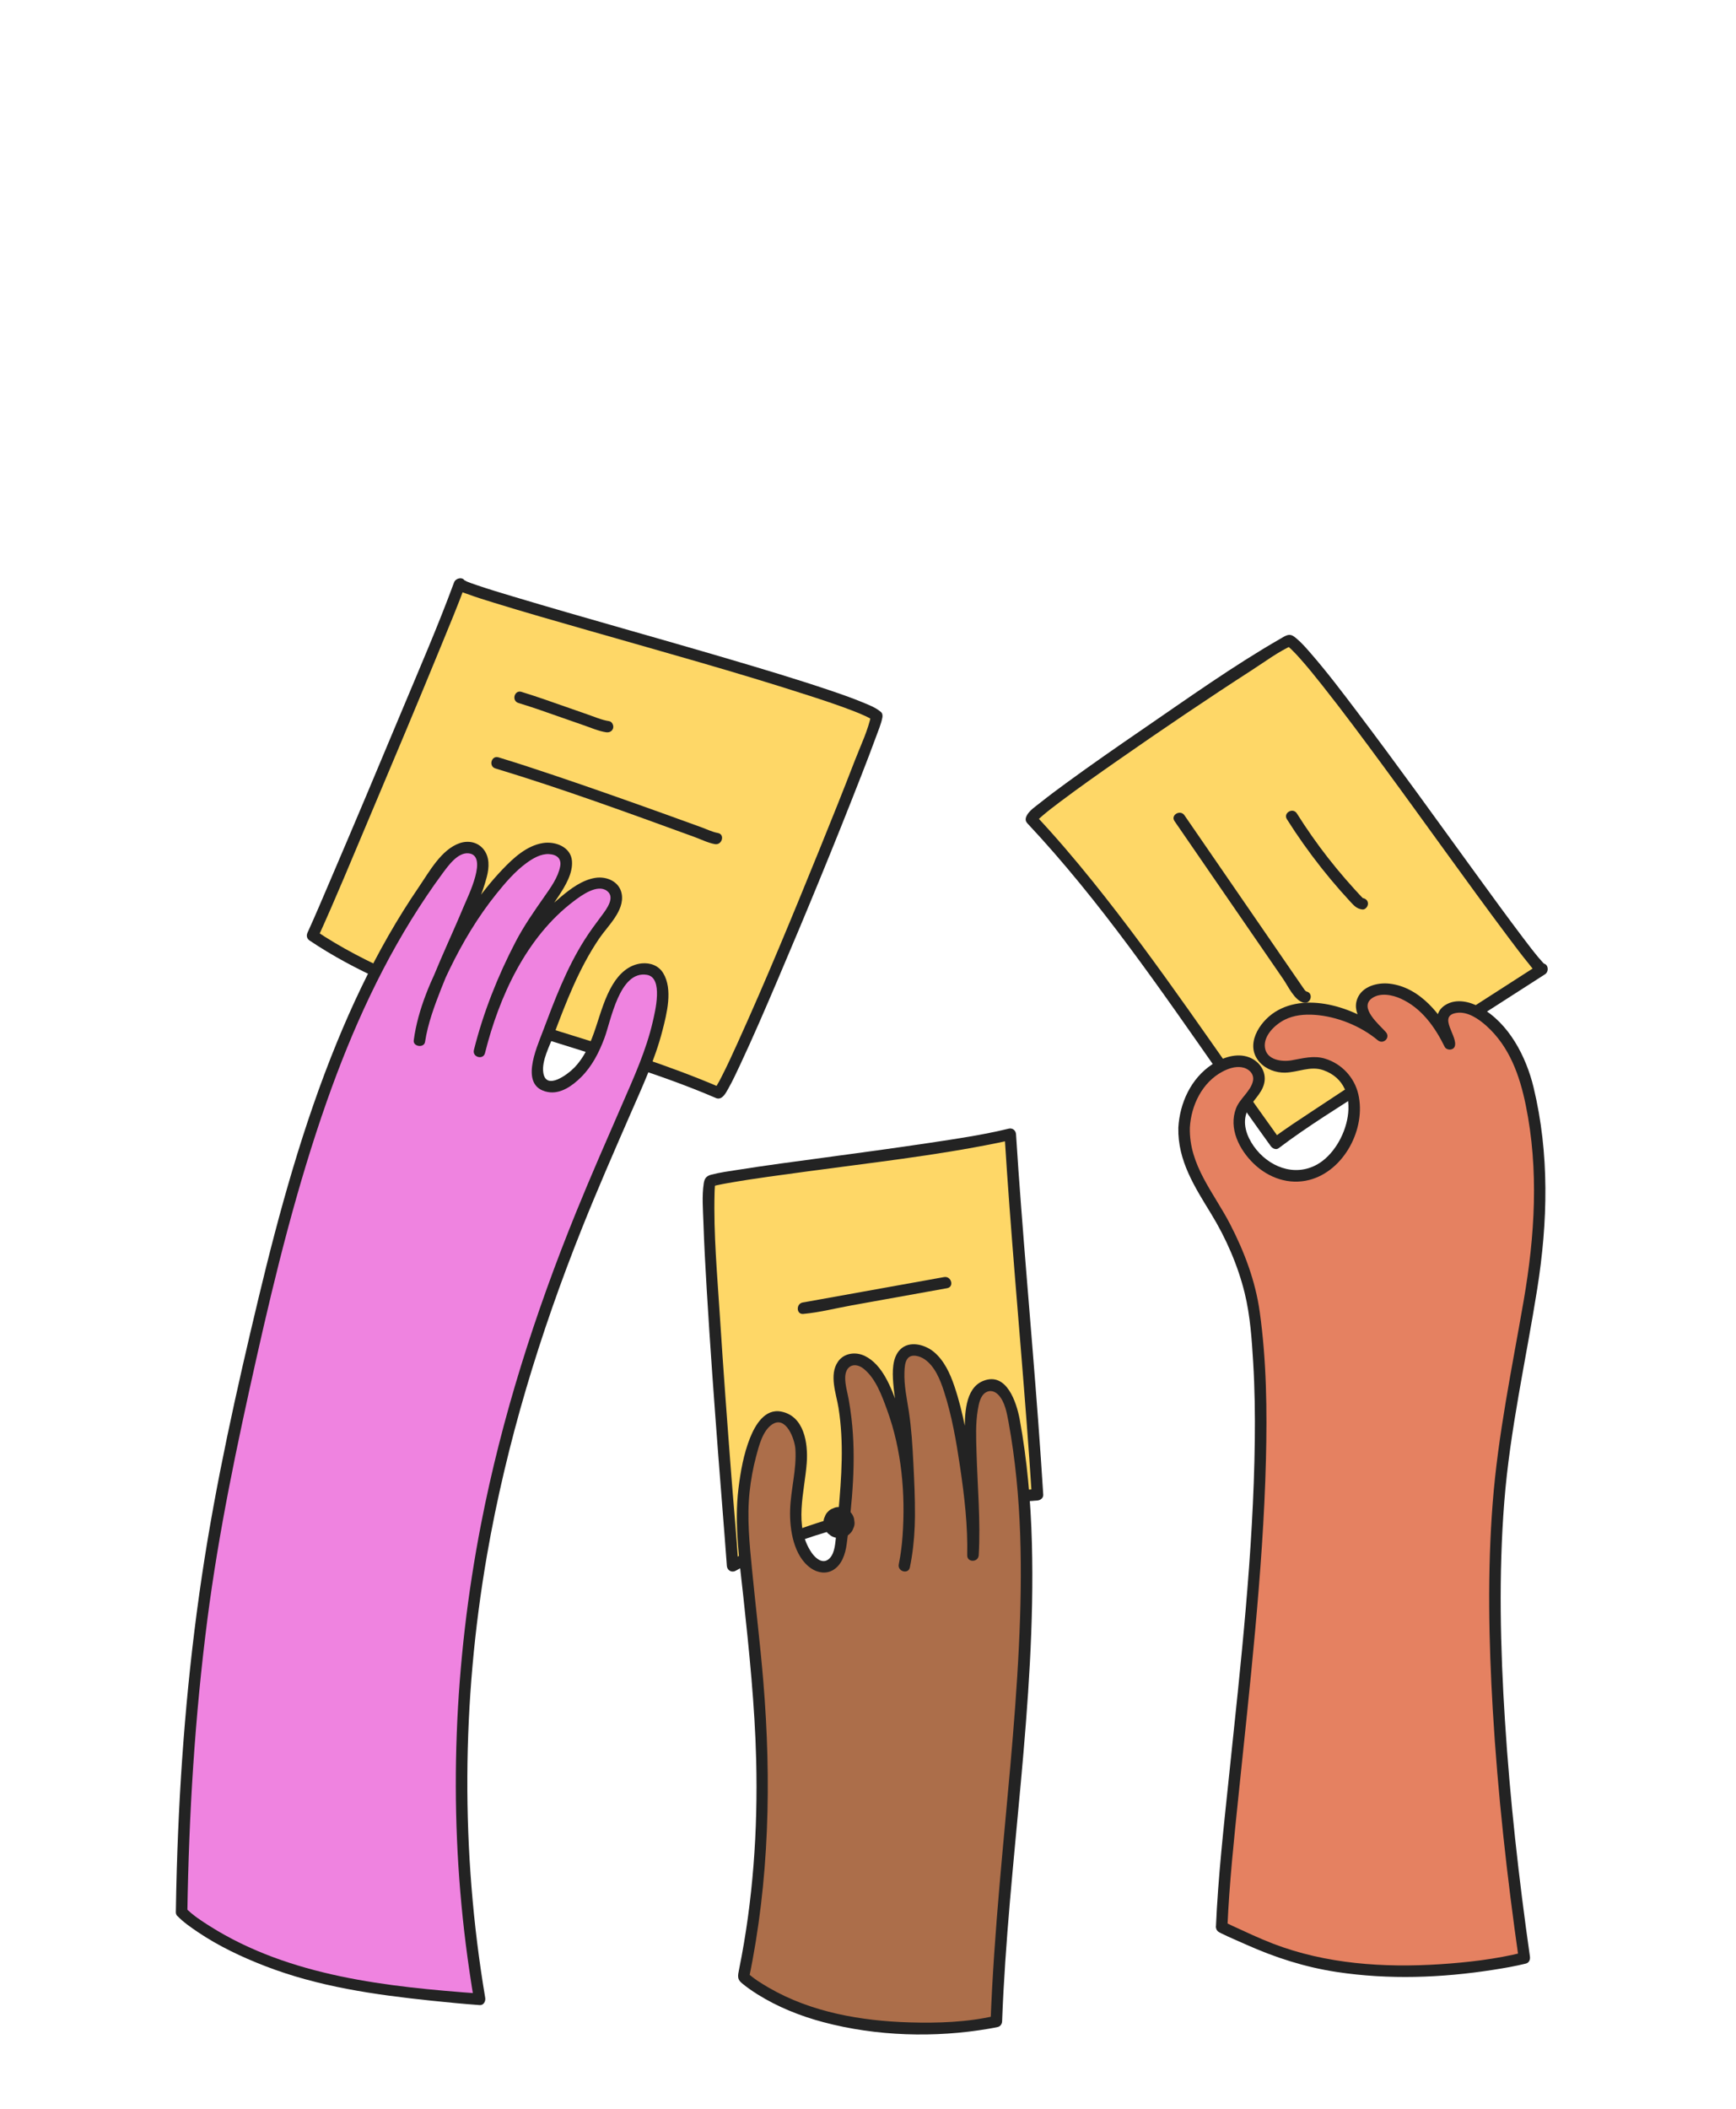
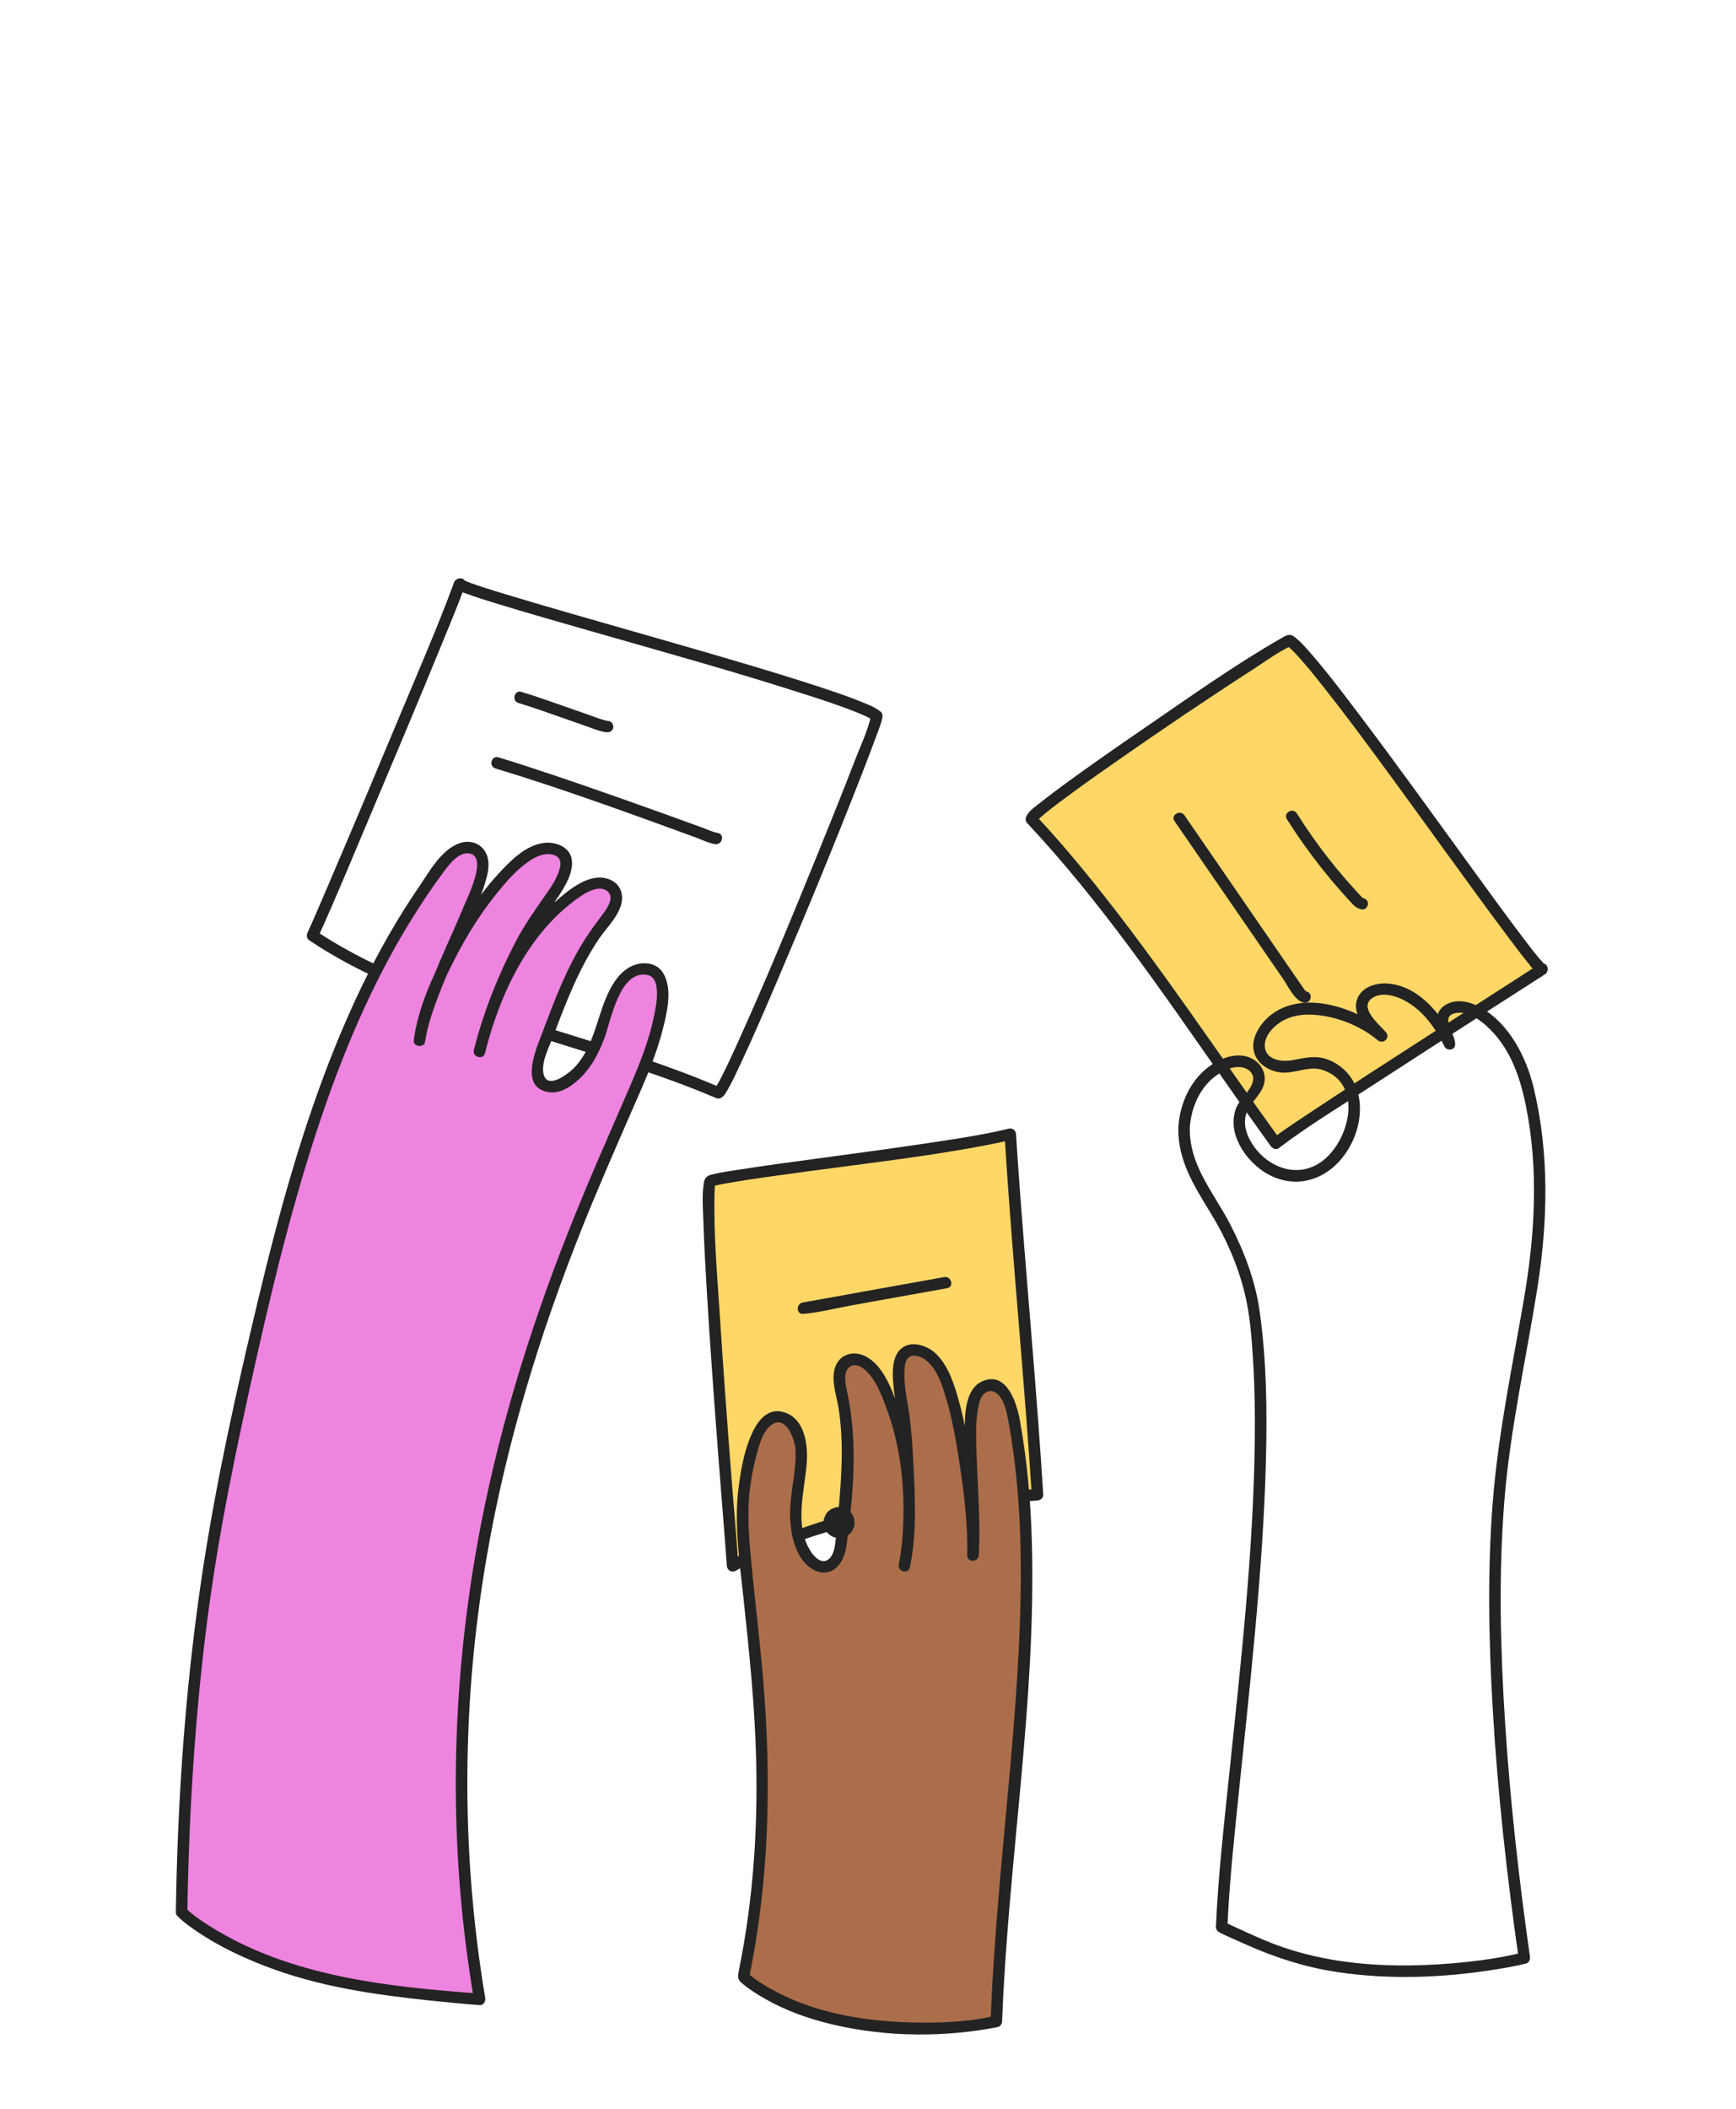
<svg xmlns="http://www.w3.org/2000/svg" viewBox="0 0 280 340">
  <g id="header-2">
    <path d="m166.384,132.109c13.965,14.849,27.887,36.315,39.379,52.213,4.902-3.736,36.368-23.784,42.975-28.049-1.346.277-35.871-50.169-40.758-53.023-3.405,1.483-42.562,27.831-41.596,28.859Z" style="fill:#fed767;" />
    <path d="m165.727,132.766c11.736,12.515,21.469,26.796,31.293,40.812,2.629,3.751,5.26,7.5,7.941,11.213.266.368.84.659,1.27.333,4.729-3.587,9.869-6.699,14.84-9.932,6.905-4.491,13.836-8.941,20.769-13.388,2.456-1.575,4.915-3.147,7.366-4.729.709-.458.51-1.824-.469-1.73.377-.036.569.335.189-.079-.262-.285-.52-.571-.769-.868-.843-1.007-1.639-2.053-2.432-3.1-2.625-3.464-5.177-6.983-7.733-10.497-6.322-8.693-12.584-17.434-19.074-26.004-2.424-3.201-4.855-6.417-7.491-9.449-.73-.839-1.472-1.702-2.329-2.416-.515-.429-.927-.742-1.627-.466-.328.129-.638.331-.942.506-7.655,4.4-14.926,9.601-22.203,14.587-4.147,2.842-8.28,5.708-12.339,8.676-1.419,1.038-2.832,2.086-4.205,3.184-.7.56-1.641,1.172-2.116,1.96-.21.347-.359.831-.087,1.199.703.95,2.315.025,1.603-.937.16.216.091.768.054.722.003.004-.079.081.102-.106.251-.258.519-.496.792-.73.89-.766,1.827-1.478,2.764-2.183,3.074-2.315,6.224-4.532,9.38-6.733,7.177-5.005,14.428-9.914,21.781-14.658,2.056-1.327,4.144-2.901,6.39-3.9h-.937c.277.166.15.088.276.192.182.15.354.312.524.475.465.445.9.922,1.329,1.401,1.26,1.409,2.448,2.884,3.622,4.365,3.388,4.271,6.632,8.656,9.864,13.046,6.754,9.172,13.327,18.48,20.16,27.595,1.103,1.472,2.208,2.948,3.378,4.368.438.531,1.245,1.788,2.072,1.708l-.469-1.73c-12.168,7.853-24.418,15.581-36.483,23.592-2.183,1.449-4.403,2.873-6.492,4.458l1.27.333c-10.065-13.937-19.516-28.328-30.307-41.73-2.949-3.662-6.001-7.241-9.217-10.671-.819-.873-2.13.441-1.313,1.313Z" style="fill:#232323;" />
-     <path d="m115.819,176.181c-19.501-8.425-47.804-13.434-65.414-25.34,2.741-6,20.86-48.869,23.729-56.695.05,1.393,62.975,17.553,67.289,21.298-.712,3.789-24.255,61.319-25.604,60.736Z" style="fill:#fed767;" />
    <path d="m116.287,175.379c-17.009-7.315-35.37-10.903-52.342-18.328-4.536-1.984-8.958-4.248-13.072-7.012l.333,1.27c2.957-6.485,5.663-13.092,8.439-19.654,3.897-9.212,7.774-18.434,11.567-27.69,1.302-3.177,2.631-6.349,3.816-9.572h-1.79c.116.787,1.463,1.126,2.054,1.346,1.457.543,2.949 1,4.435,1.458,4.97,1.535,9.975,2.957,14.975,4.391,12.023,3.449,24.096,6.776,35.997,10.632,2.291.743,4.581,1.502,6.829,2.369.736.284,1.379.539,2.076.87.267.127.534.257.789.406.162.096.543.379.373.235l-.239-.903c-.494,2.515-1.725,5.02-2.641,7.397-1.851,4.805-3.77,9.584-5.708,14.354-4.27,10.511-8.589,21.018-13.278,31.35-.798,1.758-1.602,3.516-2.481,5.234-.262.512-.525,1.03-.829,1.518-.078.125-.251.459-.233.36.034-.187.036.056-.05.045.127.017.41-.277.758-.172-1.146-.348-1.636,1.444-.494,1.79.928.282,1.492-.845,1.857-1.489.711-1.253,1.321-2.568,1.933-3.872,2.124-4.524,4.097-9.12,6.059-13.717,4.668-10.941,9.205-21.944,13.526-33.027.792-2.032,1.579-4.067,2.326-6.116.375-1.027.833-2.086,1.045-3.164.061-.31.022-.683-.239-.903-.862-.73-1.976-1.148-3.007-1.572-1.758-.723-3.558-1.347-5.359-1.954-5.291-1.784-10.645-3.381-16-4.962-11.622-3.431-23.311-6.634-34.92-10.112-1.963-.588-3.928-1.179-5.869-1.838-.581-.197-1.166-.395-1.733-.632.187.078-.224-.167-.348-.168-.259-.002.125-.047.184.349-.147-.998-1.512-.756-1.79,0-2.585,7.029-5.594,13.919-8.477,20.828-3.778,9.055-7.589,18.097-11.451,27.117-1.22,2.849-2.422,5.708-3.707,8.528-.219.479-.119.967.333,1.27,7.397,4.969,15.755,8.372,24.12,11.337,8.952,3.172,18.083,5.796,27.101,8.766,4.789,1.577,9.559,3.244,14.193,5.237,1.086.467,2.033-1.132.937-1.603Z" style="fill:#232323;" />
    <path d="m135.329,245.48c-2.679.72-5.351,1.568-8.004,2.577-.689.262-9.164,4.394-9.163,4.403-.143-2.445-5.1-61.634-3.551-62.085,5.877-1.534,37.762-4.921,48.335-7.51.909,14.77,3.48,43.339,4.391,58.125-10.656.808-21.362,1.629-32.007,4.49Z" style="fill:#fed767;" />
    <path d="m135.082,244.585c-6.057,1.644-11.881,4.055-17.389,7.074l1.397.802c-.286-4.761-.746-9.517-1.113-14.272-.67-8.681-1.315-17.364-1.872-26.054-.42-6.55-1.025-13.188-.853-19.758.01-.372.026-.744.057-1.115.007-.086.006-.448.077-.449.171-.002-.513.488-.528.459.01.019.669-.159.74-.174.621-.135,1.247-.249,1.872-.36,4.248-.747,8.532-1.297,12.805-1.879,10.172-1.384,20.439-2.52,30.506-4.564.807-.164,1.612-.339,2.412-.533l-1.175-.895c.964,15.575,2.406,31.12,3.586,46.679.289,3.814.569,7.629.805,11.446l.928-.928c-10.838.822-21.714,1.72-32.254,4.523-1.154.307-.664,2.098.494,1.79,10.384-2.761,21.083-3.646,31.76-4.456.476-.036.961-.397.928-.928-.964-15.578-2.406-31.125-3.586-46.688-.289-3.811-.568-7.623-.804-11.438-.038-.611-.562-1.044-1.175-.895-4.223,1.025-8.55,1.656-12.843,2.302-5.587.841-11.188,1.592-16.787,2.35-4.722.639-9.45,1.254-14.156,2.002-1.397.222-2.833.408-4.203.77-.81.214-1.085.626-1.204,1.411-.308,2.029-.12,4.188-.054,6.227.118,3.644.321,7.286.538,10.925.531,8.914,1.185,17.82,1.862,26.724.438,5.755.923,11.507,1.345,17.263.013.172.026.343.036.515.042.705.755,1.153,1.397.802,2.028-1.112,4.181-2.042,6.265-3.043.927-.445,1.849-.92,2.798-1.318-.335.141.467-.169.542-.197.368-.136.737-.27,1.108-.401.663-.234,1.33-.459,1.999-.676,1.401-.454,2.814-.866,4.234-1.252,1.152-.313.663-2.104-.494-1.79Z" style="fill:#232323;" />
  </g>
  <g id="Layer_3">
-     <path d="m190.984,181.824c-.172,4.222,2.007,8.758,4.406,12.239,2.399,3.48,5.792,10.794,6.644,16.015,4.486,27.503-4.014,77.726-4.99,100.633,0,0-.198-.042,6.014,2.725,18.608,8.29,42.81,2.253,42.81,2.253-3.706-25.93-6.08-54.783-3.893-76.612,1.28-12.777,3.919-23.859,5.227-32.503,1.985-13.118,1.301-22.882-.906-31.665-1.87-7.441-7.689-13.313-11.711-12.473-.778.163-1.518.643-1.85,1.365-.301.655.259,2.667,1.077,4.502l-0.0.001c-.683-1.422-1.488-2.767-2.324-3.886-2.105-2.817-6.638-6.229-10.344-4.457-.717.343-1.321.985-1.472,1.766-.136.708.106,1.44.461,2.068.698,1.237,1.805,2.179,2.729,3.258-.671-.579-1.403-1.103-2.196-1.561-4.842-2.793-12.99-4.912-16.775.647-.647.951-1.036,2.154-.729,3.263.521,1.879,2.762,2.808,4.562,2.579,2.323-.295,4.025-1.195,6.399-.163,6.039,2.626,4.967,10.53,1.262,14.72-3.057,3.458-7.736,4.099-11.417,1.353-2.793-2.084-5.349-6.083-3.429-9.547.896-1.616,2.739-2.951,2.516-4.785-.14-1.153-1.158-2.068-2.285-2.349-1.127-.28-2.328-.021-3.393.439-3.878,1.676-6.223,5.953-6.395,10.175Z" style="fill:#e58161;" />
    <path d="m190.055,181.824c-.122,5.299,2.646,9.554,5.294,13.886,2.395,3.919,4.316,8.32,5.41,12.785.891,3.636,1.144,7.484,1.369,11.21.253,4.181.309,8.373.257,12.561-.223,18.094-2.279,36.125-4.156,54.105-.845,8.094-1.761,16.205-2.115,24.34l.928-.928c-.001-0-.247.033-.247.033-.357.057-.729.528-.682.895.082.637.422.779.905,1.018,1.286.636,2.619,1.191,3.928,1.776,4.737,2.118,9.542,3.664,14.685,4.441,8.357,1.262,16.917.948,25.25-.358,1.751-.275,3.51-.576,5.232-1.004.531-.132.718-.655.648-1.142-1.798-12.616-3.215-25.294-4.026-38.013-.748-11.743-1.035-23.574-.106-35.316.916-11.576,3.492-22.856,5.311-34.298,1.718-10.804,1.989-21.802-.589-32.493-1.193-4.949-3.979-10.375-8.615-12.923-1.666-.916-3.837-1.442-5.572-.388-2.528,1.536-1.059,4.674-.155,6.76v-.937l-0.0.001h1.603c-2.033-4.134-5.557-8.678-10.502-9.24-1.948-.222-4.433.427-5.196,2.448-1.006,2.662,1.749,4.917,3.291,6.666l1.313-1.313c-4.435-3.711-12.507-6.644-17.875-3.231-2.575,1.638-4.936,5.392-2.454,8.119,1.01,1.11,2.592,1.688,4.077,1.657,2.093-.044,4.086-1.133,6.173-.398,6.866,2.416,3.971,12.437-1,15.206-3.707,2.065-7.915.332-10.227-2.957-1.132-1.611-1.896-3.718-1.049-5.63.723-1.633,2.342-2.73,2.747-4.53.41-1.825-.759-3.528-2.448-4.166-1.994-.753-4.274.031-5.971,1.155-3.402,2.252-5.216,6.213-5.438,10.205-.066,1.194,1.791,1.19,1.857,0,.2-3.607,1.989-7.327,5.286-9.061.919-.483,1.976-.842,3.023-.699,1.115.153,2.132,1.015,1.868,2.231-.354,1.637-2.115,2.812-2.722,4.389-1.246,3.235.521,6.687,2.852,8.932,2.393,2.305,5.688,3.472,8.966,2.621,5.618-1.458,9.188-8.299,7.897-13.827-.634-2.717-2.687-4.91-5.36-5.725-1.835-.559-3.577-.052-5.398.265-1.596.278-4.022-.046-4.301-2.048-.268-1.925,1.632-3.714,3.203-4.501,1.483-.742,3.18-.895,4.814-.781,3.582.249,7.416,1.784,10.167,4.086.912.763,2.112-.407,1.313-1.313-1.057-1.198-4.41-3.944-2.206-5.47,1.339-.927,3.286-.521,4.652.103,3.331,1.522,5.476,4.553,7.045,7.743.29.59,1.324.624,1.603,0,.699-1.565-2.915-5.04.401-5.472,1.754-.229,3.533,1.022,4.758,2.126,3.702,3.34,5.339,7.98,6.313,12.734,2.141,10.442,1.472,21.127-.335,31.565-1.876,10.838-4.136,21.594-4.992,32.581-.863,11.076-.642,22.231.01,33.312.793,13.493,2.296,26.939,4.203,40.317l.648-1.142c-4.357,1.082-8.903,1.608-13.372,1.9-9.042.59-18.407-.042-26.93-3.319-2.215-.852-4.37-1.882-6.529-2.866-.34-.155-.681-.351-1.033-.477-.173-.062-.364-.264-.057.023l.272.656-0-0-.682.895-.246.033c.513.068.909-.481.928-.928.308-7.082,1.061-14.144,1.789-21.193.917-8.885,1.884-17.765,2.688-26.661.825-9.129,1.505-18.279,1.735-27.444.2-7.98.106-16.021-1.006-23.939-.696-4.957-2.478-9.66-4.769-14.096-2.618-5.068-6.636-9.494-6.496-15.554.028-1.195-1.829-1.195-1.857,0Z" style="fill:#232323;" />
    <path d="m219.711,145.705c-.205,0-.411-.081-.563-.242-4.079-4.296-7.706-8.956-10.781-13.849" style="fill:#fed767;" />
    <path d="m219.711,144.777c.191.025-.008-.067-.086-.16-.112-.132-.239-.254-.358-.381-.267-.286-.532-.574-.796-.864-.497-.546-.987-1.098-1.47-1.657-.963-1.112-1.898-2.247-2.805-3.405-1.799-2.298-3.472-4.695-5.028-7.164-.636-1.008-2.243-.078-1.603.937,1.711,2.713,3.57,5.328,5.559,7.845.993,1.257,2.02,2.487,3.078,3.689.517.587,1.042,1.168,1.574,1.741.592.638,1.036,1.157,1.935,1.276.501.066.924-.474.928-.928.006-.556-.433-.863-.928-.928h0Z" style="fill:#232323;" />
    <path d="m210.501,160.76c-.247,0-.49-.117-.64-.336l-19.617-28.503" style="fill:#fed767;" />
    <path d="m210.747,159.865c-.218-.053-.397-.362-.62-.686l-1.452-2.109-4.622-6.715c-3.518-5.112-7.037-10.224-10.555-15.337-.818-1.189-1.636-2.377-2.454-3.566-.673-.978-2.283-.051-1.603.937,5.847,8.495,11.694,16.991,17.541,25.486.778,1.131,1.813,3.428,3.272,3.78,1.161.28,1.656-1.51.494-1.79h0Z" style="fill:#232323;" />
    <path d="m29.292,308.279c.435-28.943,3.293-52.225,7.255-71.306,8.633-41.581,16.5-72.777,33.999-96.583,1.323-1.8,3.14-3.951,5.187-3.74,1.275.132,2.031,1.227,2.13,2.409s-.328,2.446-.749,3.671c-2.188,6.365-8.486,18.302-9.453,25.002.903-7.282,7.929-21.34,15.441-28.284,2.046-1.891,5.113-3.749,7.527-1.933,2.032,1.53-.797,5.774-2.033,7.521-1.611,2.277-3.169,4.494-4.461,6.949-2.4,4.557-5.227,11.155-6.804,17.553,1.577-6.397,5.651-16.445,11.146-21.844,1.956-1.922,7.099-7.016,10.102-4.715.55.421.844,1.063.82,1.745-.052,1.506-1.067,2.733-1.998,3.952-3.2,4.191-5.456,8.638-7.237,13.333-1.8,4.746-2.048,5.355-3.008,8.06-.332.934-.588,1.924-.468,2.908.341,2.795,3.085,2.601,4.887,1.3,3.655-2.639,4.8-6.324,6.112-10.379.898-2.777,2.377-7.249,5.822-7.646,6.061-.696,2.095,11.288,1.133,13.858-7.668,20.482-40.016,77.029-27.276,152.24,0,0-18.093-1.319-26.961-3.809-15.358-4.313-21.113-10.261-21.113-10.261Z" style="fill:#ef83e0;" />
    <path d="m30.221,308.279c.245-15.783,1.211-31.565,3.233-47.224,1.827-14.148,4.769-28.094,7.89-42.005,3.139-13.991,6.607-27.958,11.371-41.496,4.08-11.592,9.199-22.872,16.087-33.082.824-1.221,1.666-2.432,2.545-3.613.918-1.235,2.478-3.482,4.26-3.274,3.141.366-.103,6.863-.782,8.496-2.436,5.859-5.324,11.583-7.175,17.668-.373,1.226-.691,2.469-.884,3.737l1.824.247c.524-3.987,2.203-7.9,3.941-11.487,2.073-4.279,4.551-8.432,7.538-12.14,1.437-1.783,3.009-3.627,4.872-4.979,1.015-.737,2.297-1.492,3.601-1.422,1.289.069,2.046.736,1.807,1.986-.34,1.781-1.535,3.42-2.555,4.878-1.649,2.358-3.293,4.707-4.626,7.263-2.881,5.524-5.217,11.415-6.733,17.461l1.79.494c2.281-9.118,6.671-18.734,14.355-24.517,1.21-.911,3.756-2.793,5.321-1.632,1.374,1.019-.063,2.925-.792,3.905-.966,1.298-1.931,2.584-2.799,3.951-2.944,4.639-4.853,9.735-6.78,14.852-1.019,2.706-3.802,8.829.806,9.715,2.073.398,4.014-1.023,5.392-2.394,1.77-1.761,2.895-3.984,3.762-6.298,1.057-2.819,2.416-10.92,6.843-10.2,2.711.441,1.318,5.956.948,7.569-1.06,4.613-3.037,8.952-4.917,13.275-2.524,5.802-5.072,11.593-7.454,17.455-6.61,16.262-11.977,33.031-15.327,50.279-4.33,22.294-5.29,45.204-2.453,67.751.383,3.043.831,6.076,1.34,9.1l.895-1.175c-14.853-1.087-30.607-2.736-43.491-10.852-1.364-.859-2.792-1.783-3.925-2.947-.835-.858-2.147.456-1.313,1.313.978,1.005,2.184,1.835,3.341,2.613,3.331,2.24,6.998,3.969,10.733,5.418,8.644,3.354,17.706,4.637,26.877,5.601,2.589.272,5.182.521,7.778.711.656.048.987-.629.895-1.175-3.971-23.599-3.804-47.776.283-71.348,3.144-18.131,8.545-35.776,15.37-52.845,2.432-6.081,5.053-12.081,7.671-18.083,1.944-4.458,4.043-8.933,5.258-13.659.704-2.736,1.718-6.67.121-9.282-.742-1.214-2.081-1.695-3.456-1.562-2.083.201-3.629,1.672-4.668,3.391-2.563,4.237-2.645,9.645-6.161,13.368-1.03,1.09-4.712,3.902-5.067.729-.208-1.865,1.012-4.119,1.668-5.865,2.039-5.426,4.092-10.789,7.358-15.623,1.366-2.023,4.115-4.472,3.642-7.182-.351-2.006-2.414-2.896-4.264-2.604-2.095.331-3.943,1.72-5.531,3.043-1.537,1.28-3.011,2.698-4.291,4.236-3.384,4.068-5.776,8.935-7.654,13.854-.826,2.165-1.541,4.373-2.103,6.622-.29,1.159,1.499,1.654,1.79.494,1.54-6.141,3.9-12.176,6.928-17.738,1.447-2.657,3.288-5.036,4.939-7.56,1.056-1.615,2.332-3.682,2.158-5.698-.194-2.254-2.697-3.185-4.681-2.868-2.623.419-4.759,2.403-6.526,4.252-3.685,3.857-6.649,8.441-9.117,13.152-2.345,4.476-4.53,9.354-5.194,14.406-.135,1.027,1.666,1.281,1.824.247.449-2.944,1.507-5.786,2.589-8.546,1.263-3.221,2.679-6.378,4.058-9.55,1.206-2.774,2.575-5.609,3.323-8.551.375-1.477.47-3.148-.537-4.404-.931-1.163-2.451-1.462-3.832-.993-2.976,1.012-4.914,4.604-6.591,7.058-1.735,2.539-3.365,5.151-4.894,7.819-3.173,5.538-5.905,11.317-8.324,17.221-5.47,13.354-9.316,27.327-12.672,41.34-3.534,14.76-6.861,29.649-9.106,44.666-2.348,15.708-3.601,31.568-4.06,47.44-.066,2.266-.114,4.533-.149,6.8-.019,1.195,1.838,1.196,1.857,0Z" style="fill:#232323;" />
    <path d="m115.547,135.201c-.089,0-.18-.015-.268-.048-.234-.086-23.552-8.66-35.127-12.153" style="fill:#fed767;" />
    <path d="m115.793,134.306c-.906-.162-1.802-.61-2.663-.923-2.071-.754-4.143-1.503-6.217-2.247-5.78-2.074-11.571-4.119-17.39-6.081-3.029-1.021-6.065-2.023-9.125-2.949-1.146-.347-1.636,1.445-.494,1.79,10.818,3.274,21.458,7.179,32.077,11.039,1.069.389,2.193.96,3.317,1.162,1.168.209,1.67-1.58.494-1.79h0Z" style="fill:#232323;" />
-     <path d="m97.991,117.165c-.075,0-.151-.011-.226-.034-2.335-.711-4.699-1.546-6.985-2.354-2.27-.802-4.617-1.632-6.919-2.332" style="fill:#fed767;" />
    <path d="m98.238,116.27c-1.21-.181-2.449-.736-3.607-1.13-1.162-.395-2.319-.804-3.477-1.213-2.337-.826-4.675-1.651-7.046-2.377-1.145-.351-1.635,1.441-.494,1.79,2.371.726,4.708,1.551,7.046,2.377,1.157.409,2.315.817,3.477,1.213,1.159.394,2.396.949,3.607,1.13.5.075.992-.125,1.142-.648.126-.437-.153-1.068-.648-1.142h0Z" style="fill:#232323;" />
-     <path d="m163.575,229.092c-.406-2.197-1.102-4.925-3.037-5.627-1.205-.437-2.363.218-2.967,1.239-.604,1.021-.771,2.344-.927,3.63-.471,3.899.646,16.63.288,22.413.193-7.137-1.912-22.025-4.246-27.978-1.017-2.594-2.966-5.604-5.931-5.021-2.496.49-1.801,5.543-1.45,7.655.457,2.751.892,5.426.985,8.199.172,5.148.941,12.414-.43,18.859,1.37-6.445.984-17.359-1.606-24.614-.922-2.582-3.329-9.41-7.035-8.648-.678.139-1.223.589-1.499,1.213-.61,1.377-.232,2.924.074,4.427,1.052,5.167,1.143,10.152.699,15.154-.45,5.056-.492,5.712-.808,8.565-.109.985-.31,1.988-.847,2.821-1.526,2.366-3.911.995-4.965-.961-2.138-3.969-1.562-7.784-.974-12.006.403-2.89,1.022-7.56-1.905-9.42-5.151-3.27-6.807,9.245-7.062,11.977-1.253,13.439,7.402,42.463-.028,77.771,0,0,5.399,5.094,16.588,7.175,13.486,2.509,24.212,0,24.212,0,1.228-33.408,8.237-67.769,2.87-96.823Z" style="fill:#ac6e4a;" />
+     <path d="m163.575,229.092c-.406-2.197-1.102-4.925-3.037-5.627-1.205-.437-2.363.218-2.967,1.239-.604,1.021-.771,2.344-.927,3.63-.471,3.899.646,16.63.288,22.413.193-7.137-1.912-22.025-4.246-27.978-1.017-2.594-2.966-5.604-5.931-5.021-2.496.49-1.801,5.543-1.45,7.655.457,2.751.892,5.426.985,8.199.172,5.148.941,12.414-.43,18.859,1.37-6.445.984-17.359-1.606-24.614-.922-2.582-3.329-9.41-7.035-8.648-.678.139-1.223.589-1.499,1.213-.61,1.377-.232,2.924.074,4.427,1.052,5.167,1.143,10.152.699,15.154-.45,5.056-.492,5.712-.808,8.565-.109.985-.31,1.988-.847,2.821-1.526,2.366-3.911.995-4.965-.961-2.138-3.969-1.562-7.784-.974-12.006.403-2.89,1.022-7.56-1.905-9.42-5.151-3.27-6.807,9.245-7.062,11.977-1.253,13.439,7.402,42.463-.028,77.771,0,0,5.399,5.094,16.588,7.175,13.486,2.509,24.212,0,24.212,0,1.228-33.408,8.237-67.769,2.87-96.823" style="fill:#ac6e4a;" />
    <path d="m164.47,228.845c-.51-2.695-2.088-7.717-5.888-6.203-3.014,1.201-2.973,5.608-2.984,8.346-.026,6.581.785,13.181.405,19.759h1.857c.107-4.606-.438-9.243-1.081-13.796-.639-4.52-1.379-9.147-2.854-13.482-.682-2.006-1.631-4.103-3.29-5.492-1.432-1.199-3.949-1.887-5.442-.398-1.325,1.322-1.257,3.67-1.126,5.387.211,2.755.864,5.458,1.131,8.209.316,3.259.399,6.584.494,9.857.109,3.741.025,7.502-.728,11.18-.239,1.166,1.548,1.665,1.79.494.894-4.328.97-8.836.652-13.231-.317-4.377-1.08-8.707-2.603-12.831-1.041-2.818-2.427-6.646-5.338-8.036-1.457-.696-3.311-.475-4.288.905-1.508,2.131-.294,5.2.071,7.501.885,5.583.481,11.124-.016,16.718-.127,1.434-.263,2.867-.419,4.298-.123,1.127-.265,2.885-1.395,3.513-.965.537-1.988-.452-2.497-1.188-2.957-4.276-1.135-9.816-.799-14.529.222-3.109-.399-7.517-4.126-8.239-2.639-.511-4.191,2.171-5.016,4.236-1.036,2.594-1.532,5.406-1.871,8.168-.706,5.757.165,11.694.781,17.42.944,8.786,1.859,17.572,2.076,26.412.278,11.295-.511,22.619-2.759,33.702-.216,1.063-.323,1.586.467,2.236.774.638,1.6,1.215,2.448,1.749,3.28,2.067,6.956,3.535,10.695,4.527,8.566,2.274,17.968,2.549,26.7,1.048.479-.082.959-.167,1.432-.277.407-.094.667-.498.682-.895.966-25.731,5.496-51.337,4.804-77.129-.179-6.684-.765-13.359-1.967-19.941-.214-1.174-2.004-.676-1.79.494,2.172,11.897,2.243,24.077,1.66,36.122-.622,12.875-2.02,25.695-3.125,38.533-.628,7.296-1.164,14.602-1.439,21.921l.682-.895c-4.456,1.033-9.217,1.187-13.765,1.051-7.783-.233-15.838-1.625-22.654-5.571-1.206-.698-2.453-1.457-3.477-2.416l.239.903c3.288-15.771,3.643-31.867,2.318-47.88-.499-6.029-1.234-12.033-1.822-18.053-.405-4.145-.839-8.391-.388-12.551.207-1.909.549-3.816,1.044-5.672.444-1.663,1.051-4.165,2.601-5.179,2.239-1.464,3.633,2.409,3.738,3.976.22,3.302-.758,6.564-.853,9.856-.09,3.142.575,7.452,3.383,9.38,1.047.719,2.399.952,3.535.284,1.444-.849,1.992-2.612,2.204-4.167.905-6.657,1.561-13.615.778-20.298-.123-1.046-.275-2.089-.463-3.124-.204-1.124-.564-2.278-.553-3.427.019-2.015,1.583-2.578,3.013-1.418,1.938,1.572,2.927,4.366,3.755,6.635,2.343,6.413,2.97,13.498,2.487,20.281-.11,1.541-.3,3.07-.612,4.583l1.79.494c1.131-5.526.848-11.156.566-16.75-.142-2.818-.307-5.595-.732-8.388-.319-2.091-.787-4.19-.711-6.318.024-.688.06-1.649.512-2.216.657-.822,2.021-.373,2.742.123,1.664,1.144,2.514,3.3,3.116,5.148,1.291,3.964,2.002,8.141,2.612,12.256.692,4.674,1.252,9.454,1.143,14.186-.028,1.201,1.788,1.186,1.857,0,.32-5.541-.203-11.131-.358-16.671-.063-2.252-.164-4.55.212-6.781.157-.933.39-2.255,1.283-2.793.743-.447,1.51-.173,2.068.43,1.048,1.133,1.338,2.948,1.614,4.406.222,1.173,2.012.676,1.79-.494Z" style="fill:#232323;" />
    <path d="m135.329,247.98h.002c.344.013.665-.059.963-.215.31-.101.578-.273.805-.517.244-.226.416-.495.517-.805.157-.298.228-.619.215-.963l-.089-.665c-.119-.424-.333-.791-.643-1.103l-.506-.391c-.39-.226-.811-.34-1.262-.341h-.002c-.344-.013-.665.059-.963.215-.31.101-.578.273-.805.517-.244.226-.416.495-.517.805-.157.298-.228.619-.215.963l.089.665c.119.424.333.791.643,1.103l.506.391c.39.226.811.34,1.262.341h.002c.344.013.665-.059.963-.215.31-.101.578-.273.805-.517.244-.226.416-.495.517-.805.157-.298.228-.619.215-.963l-.089-.665c-.119-.424-.333-.791-.643-1.103l-.506-.391c-.39-.226-.811-.34-1.262-.341h-.002c-.344-.013-.665.059-.963.215-.31.101-.578.273-.805.517-.244.226-.416.495-.517.805-.157.298-.228.619-.215.963l.089.665c.119.424.333.791.643,1.103l.506.391c.39.226.811.34,1.262.341Z" style="fill:#232323;" />
    <path d="m152.52,206.797l-22.818,4.103c-.046.008-.093.012-.138.012" style="fill:#fed767;" />
    <path d="m152.273,205.902c-6.66,1.198-13.321,2.395-19.981,3.593-.682.123-1.363.245-2.045.368-.187.034-.374.069-.562.101-.062.011-.369.043-.122.021-1.181.106-1.192,1.964,0,1.857,2.61-.235,5.241-.919,7.817-1.382,4.157-.748,8.315-1.495,12.472-2.243.971-.175,1.943-.349,2.914-.524,1.174-.211.677-2.001-.494-1.79h0Z" style="fill:#232323;" />
  </g>
</svg>